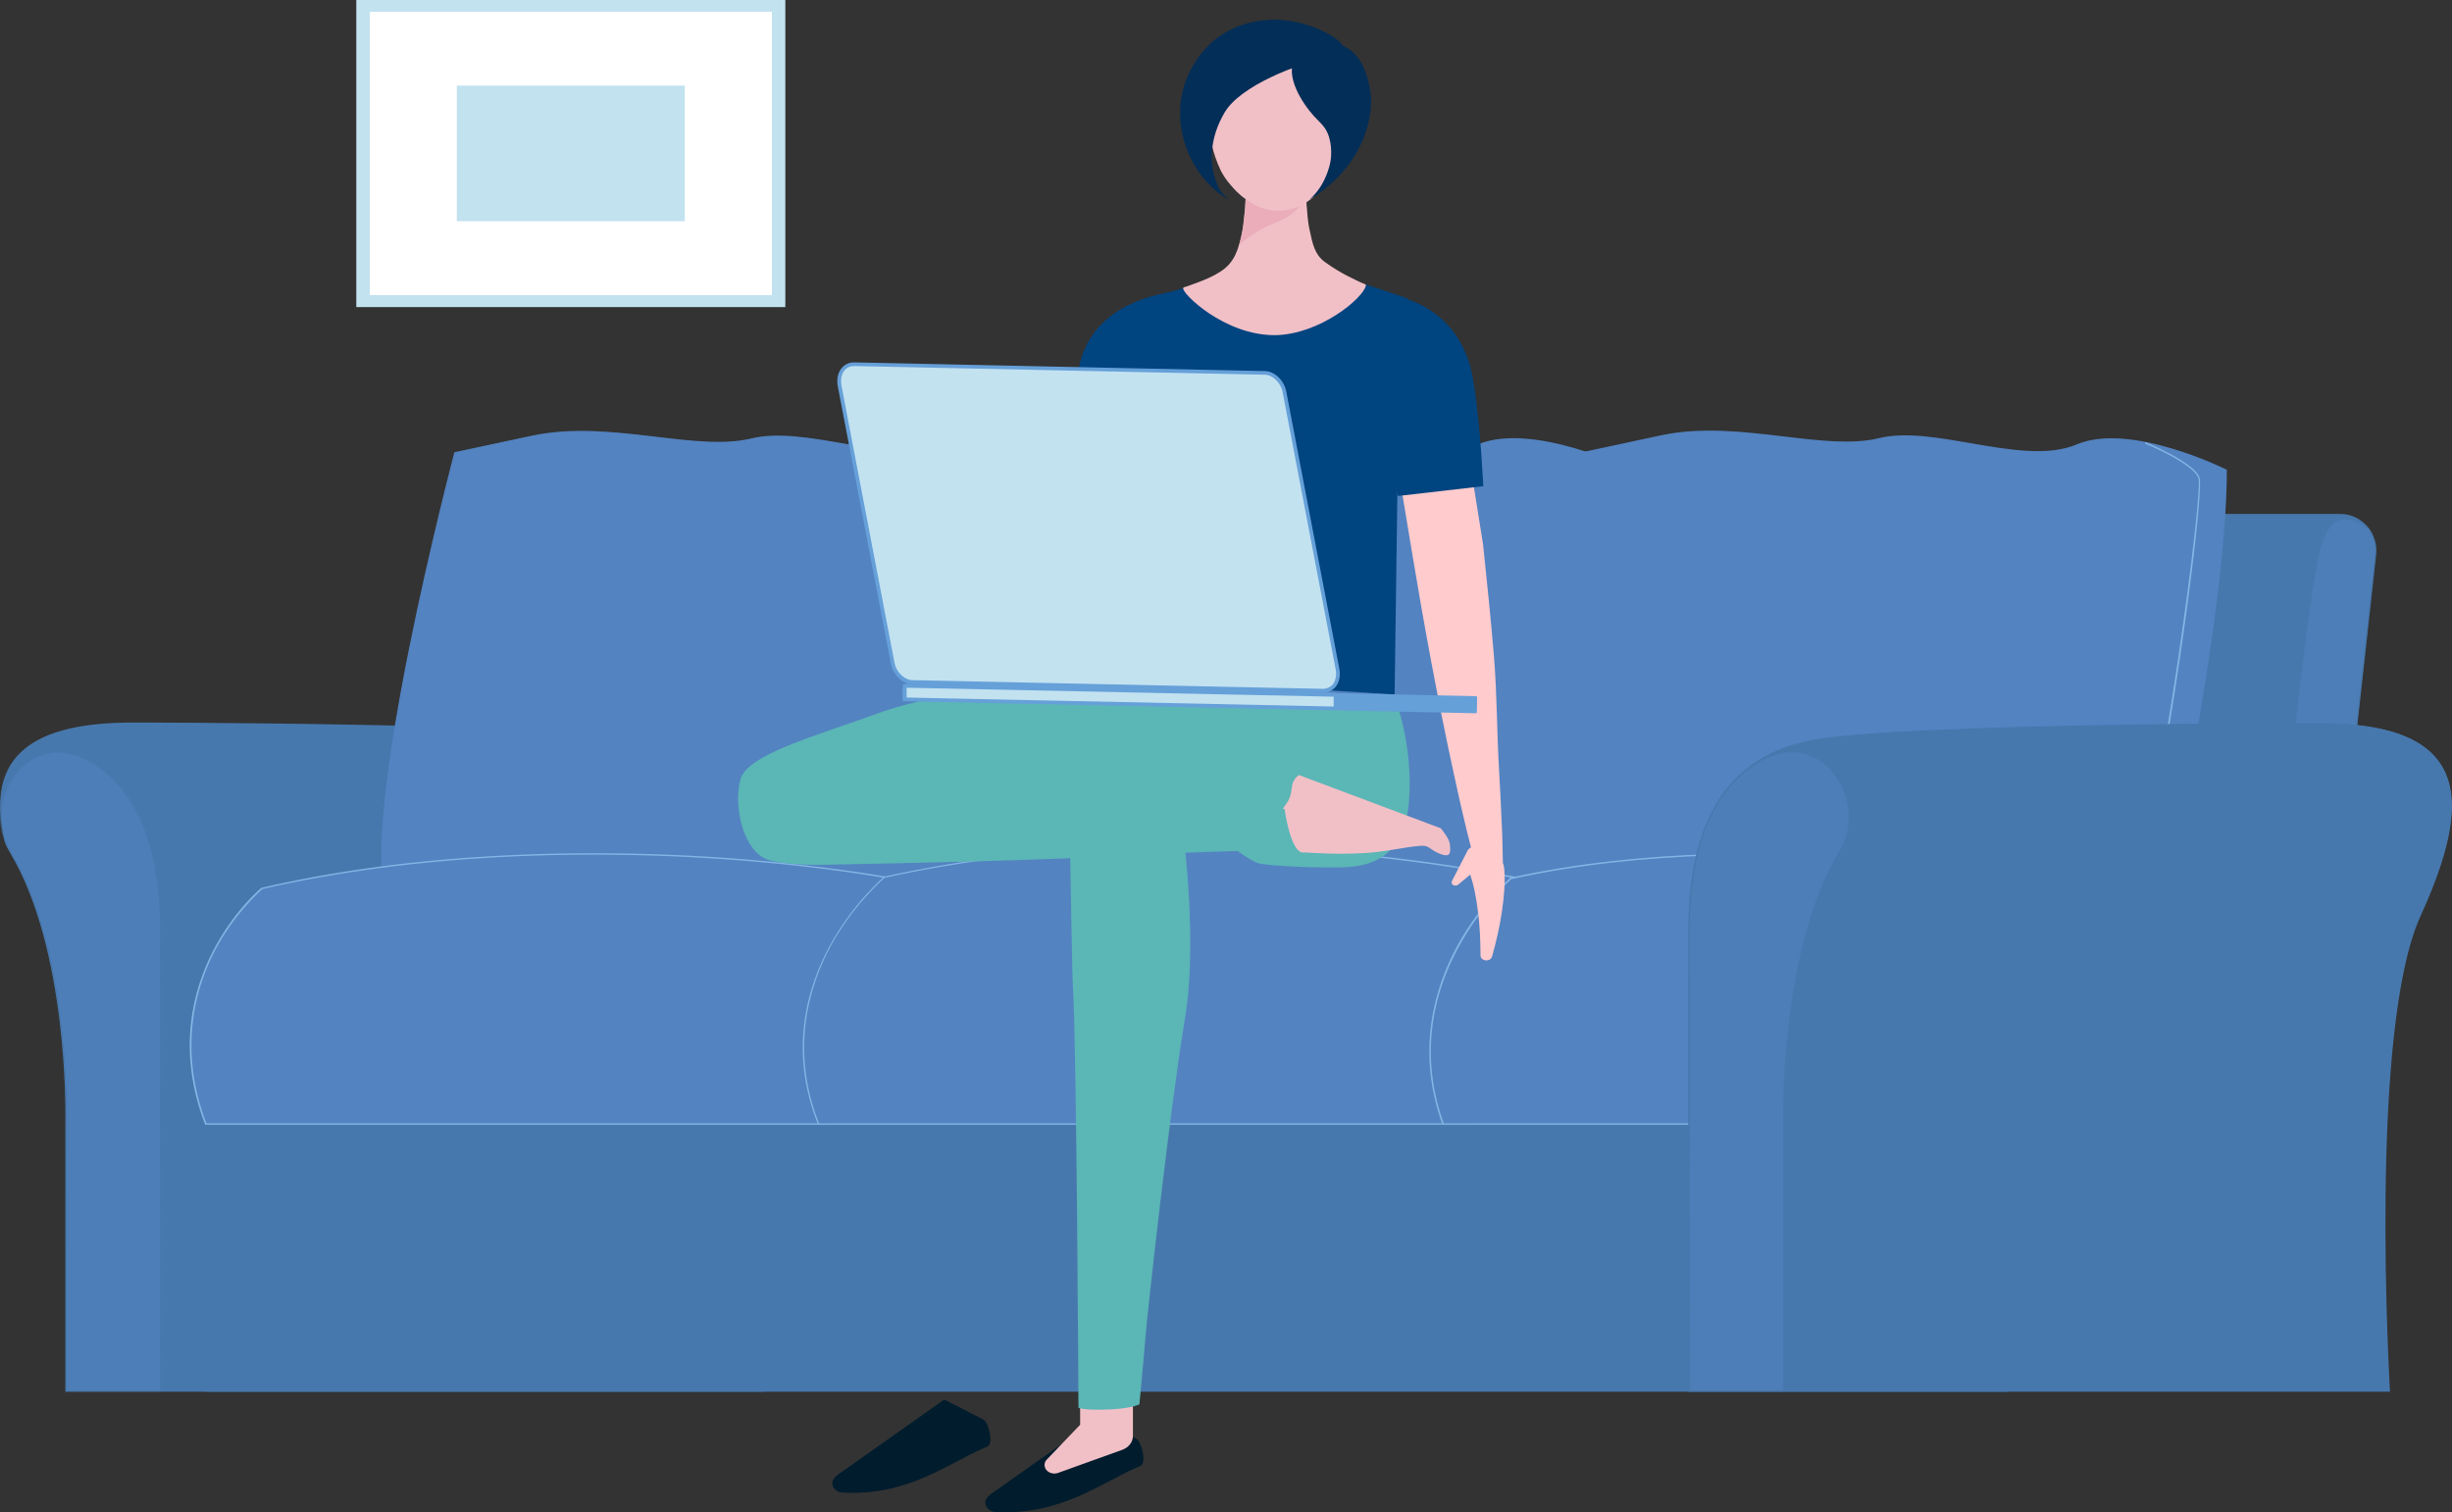
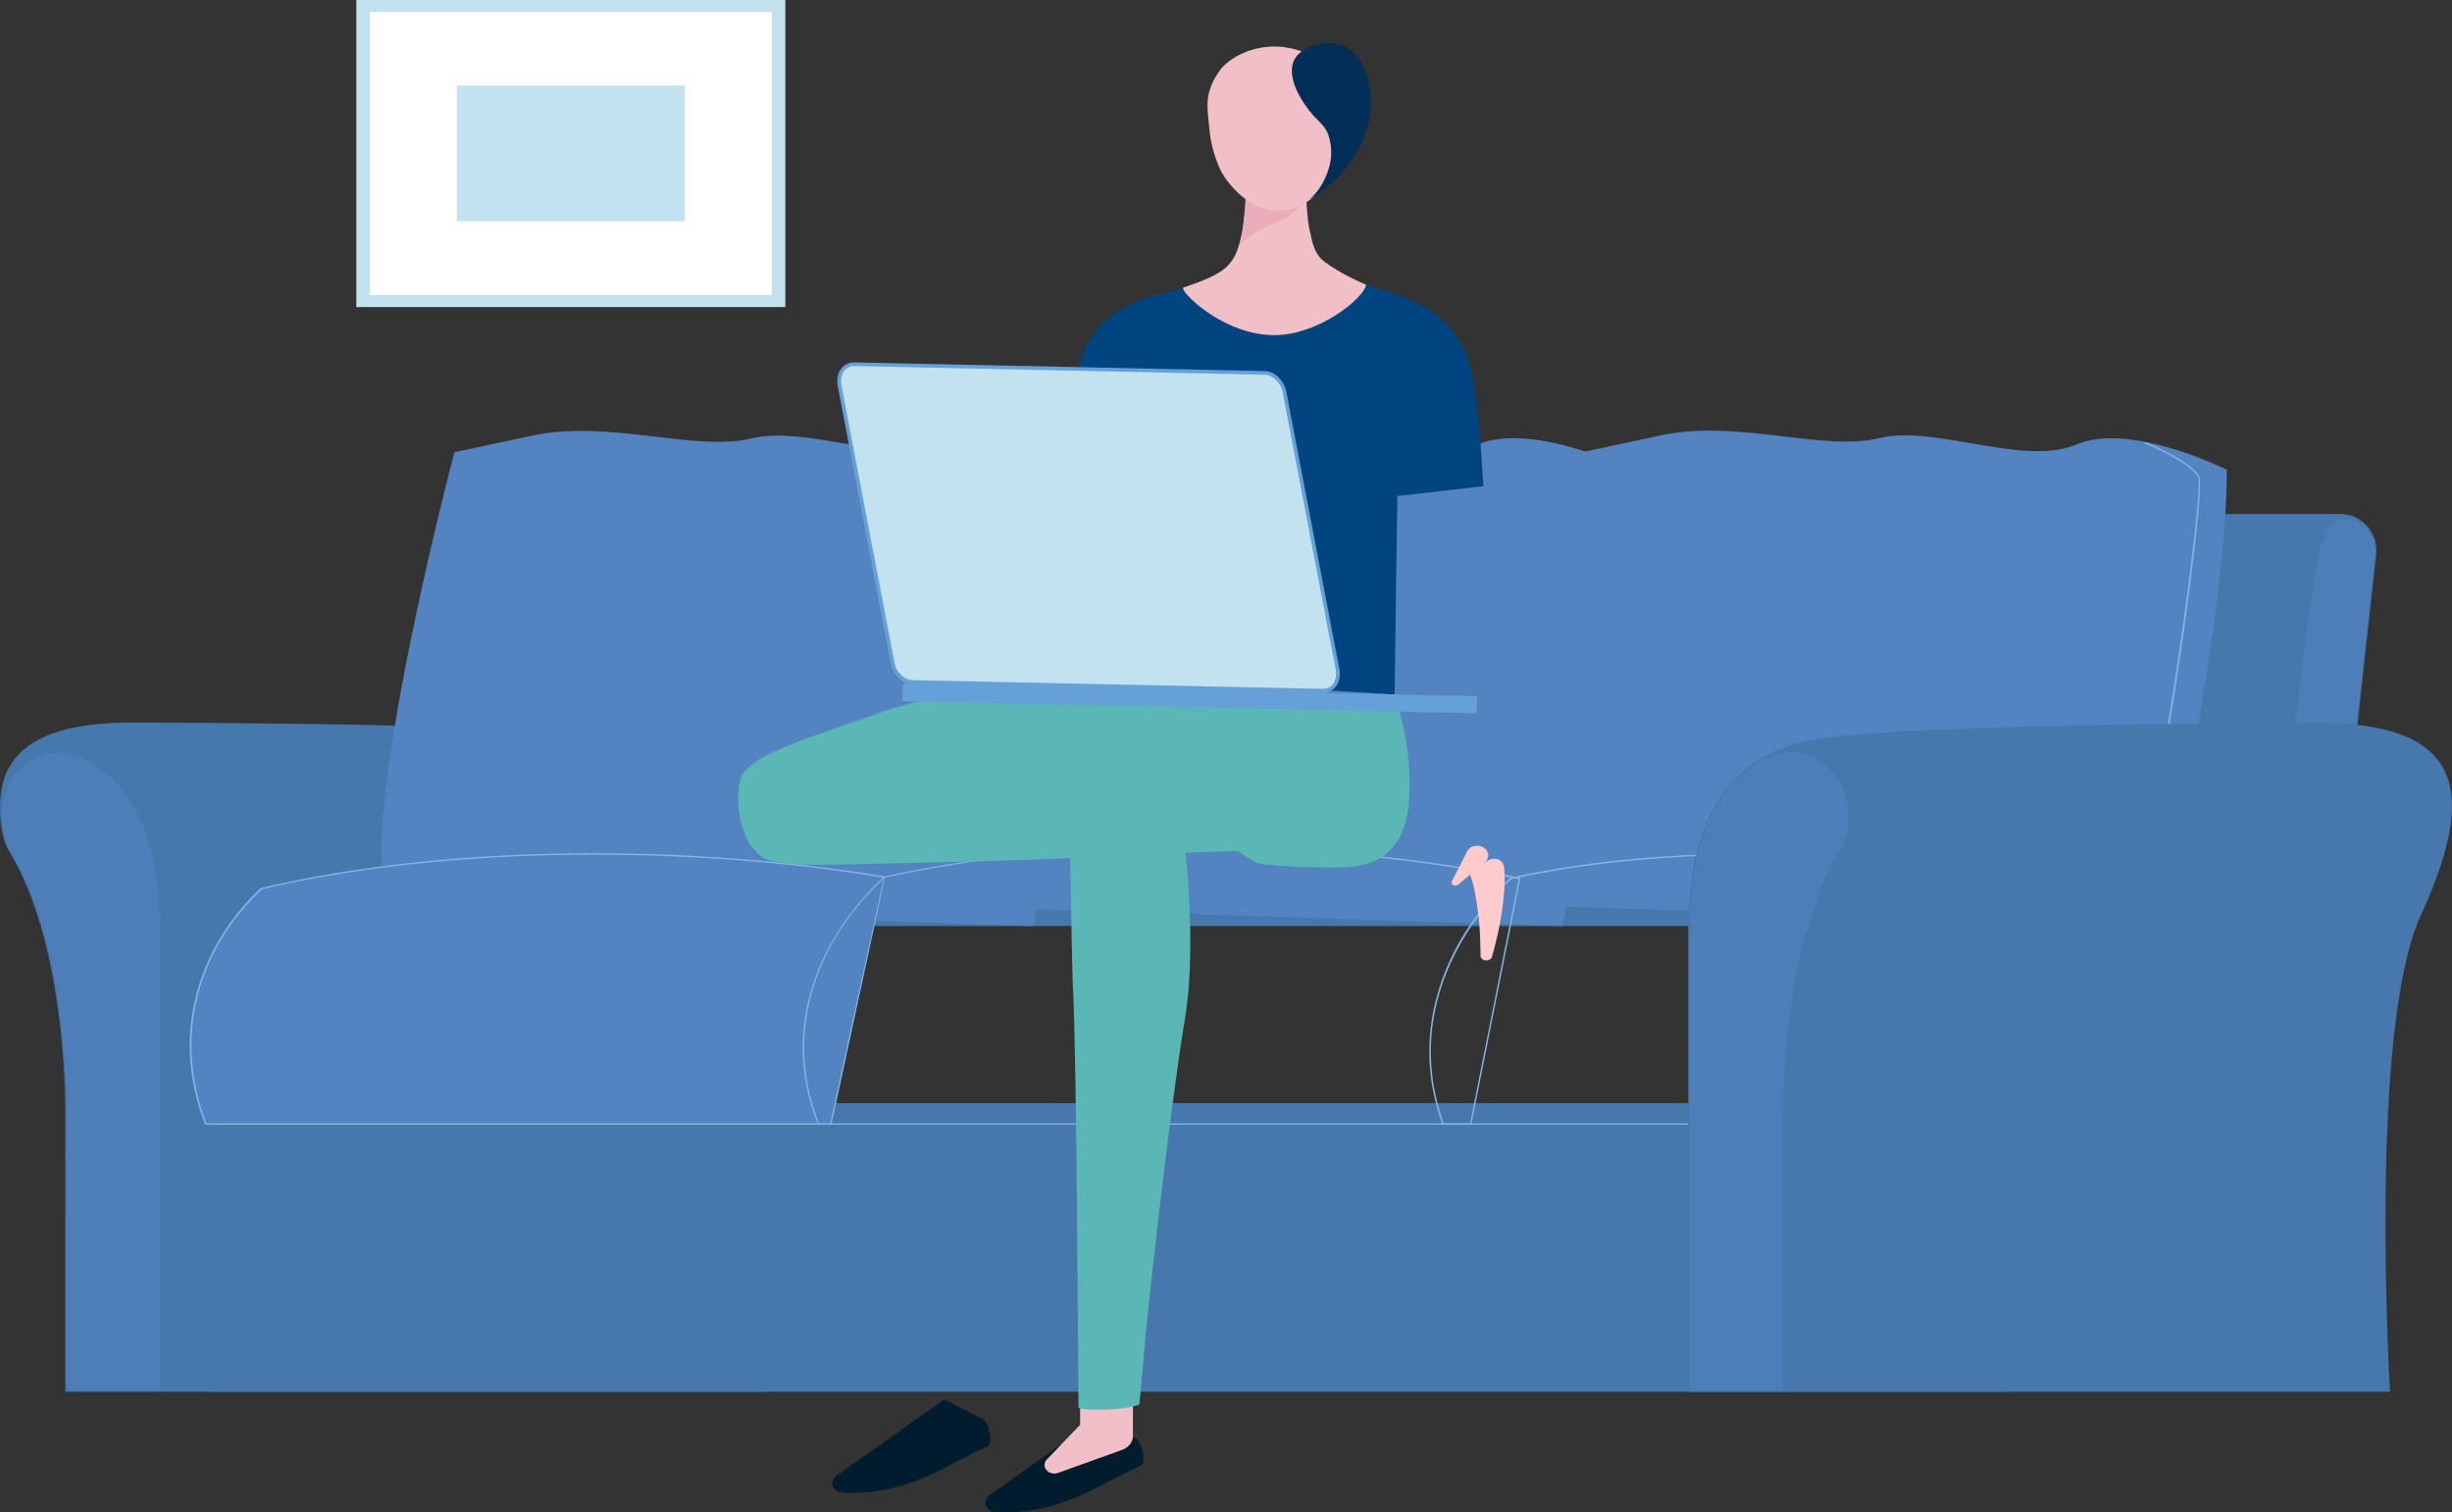
<svg xmlns="http://www.w3.org/2000/svg" version="1.1" id="Capa_1" x="0px" y="0px" viewBox="0 0 873.3 538.7" style="enable-background:new 0 0 873.3 538.7;" xml:space="preserve">
  <rect x="0" y="0" width="873.3" height="538.7" fill="#333333" stroke="none" />
  <style type="text/css">
	.st0{fill:#4778AD;}
	.st1{opacity:0.5;}
	.st2{fill:#5383C1;}
	.st3{fill:#84B5E4;}
	.st4{fill:#C2E2F0;}
	.st5{fill:#FFFFFF;}
	.st6{fill:#5BB6B6;}
	.st7{fill:#001C2D;}
	.st8{fill:#F1C0C7;}
	.st9{fill:#FFCBCD;}
	.st10{fill:#004480;}
	.st11{fill:#EAADB9;}
	.st12{fill:none;stroke:#000000;stroke-width:0.223;stroke-linecap:round;stroke-linejoin:round;stroke-miterlimit:10;}
	.st13{fill:#032E58;}
	.st14{fill:#66A0D9;}
</style>
  <g>
    <g>
      <g>
        <g>
          <path class="st0" d="M154.5,329.7h677L846,197.9c0.2-1.7,0.1-3.3-0.3-4.8c-0.4-1.7-1.2-3.3-2.2-4.6c-2.3-3.1-5.8-5-9.9-5H205.2      L154.5,329.7z" />
          <path class="st0" d="M831.7,329.9H154.1l0.1-0.3l50.8-146.5h628.6c4,0,7.6,1.9,10.1,5.1c1.1,1.4,1.8,3,2.2,4.7      c0.4,1.6,0.5,3.2,0.3,4.9L831.7,329.9z M154.8,329.4h676.4l14.5-131.6c0.2-1.6,0.1-3.2-0.3-4.7c-0.4-1.6-1.1-3.2-2.2-4.5      c-2.3-3.1-5.9-4.9-9.7-4.9H205.4L154.8,329.4z" />
        </g>
        <g class="st1">
          <path class="st2" d="M809.7,329.7h21.8L846,197.9c0.2-1.7,0.1-3.3-0.3-4.8c-0.7-1.9-1.5-3.4-2.2-4.6      c-0.5-0.5-12.1-11.3-17.2,6.3C821.4,211.7,810.9,317.2,809.7,329.7z" />
          <path class="st0" d="M831.7,329.9h-22.3l0-0.3c1.9-19.6,11.9-118.5,16.6-135c1.7-5.8,4.2-9.1,7.6-10c5-1.3,10,3.5,10.1,3.6      c0.8,1.2,1.5,2.8,2.3,4.7c0.4,1.6,0.5,3.3,0.3,4.9L831.7,329.9z M810,329.4h21.3l14.5-131.6c0.2-1.6,0.1-3.2-0.3-4.7      c-0.7-1.8-1.5-3.4-2.2-4.5c0,0-4.8-4.6-9.5-3.4c-3.2,0.8-5.6,4.1-7.2,9.7C821.8,211.2,812,309.2,810,329.4z" />
        </g>
      </g>
    </g>
    <g>
      <g>
        <g>
          <path class="st0" d="M0.3,289.3c0.2,3.3,0.7,6.8,1.6,10.6c0.5,1.3,1.1,2.6,1.9,3.8c21,34.9,19.8,94.1,19.8,94.1v97.7h248.2      c0,0,0-123.8,0-164.3c0-23.1-5-40.1-14.6-51.4c-7.3-8.5-17.1-13.8-29.5-16.1c-32-6-180.2-6-180.2-6      C12,257.8-0.7,269.4,0.3,289.3z" />
          <path class="st0" d="M272,495.8H23.3v-98c0-0.6,1-59.5-19.7-94c-0.7-1.2-1.4-2.5-1.9-3.9c-0.9-3.8-1.4-7.4-1.6-10.7      c-0.4-8.7,1.7-15.3,6.5-20.4c7.3-7.7,20.7-11.4,40.8-11.4c1.5,0,148.6,0.1,180.3,6c12.5,2.4,22.5,7.8,29.7,16.2      c9.7,11.4,14.7,28.7,14.7,51.5L272,495.8L272,495.8z M23.8,495.3h247.7v-164c0-22.7-4.9-39.9-14.5-51.2      c-7.1-8.3-17-13.7-29.4-16c-31.6-6-178.7-6-180.2-6c-20.1,0-33.3,3.7-40.5,11.2c-4.7,5-6.8,11.5-6.4,20      c0.2,3.2,0.7,6.8,1.6,10.5c0.5,1.3,1.1,2.5,1.8,3.7c20.8,34.6,19.8,93.6,19.8,94.2L23.8,495.3L23.8,495.3z" />
        </g>
        <g class="st1">
          <path class="st2" d="M1.9,299.9c0.5,1.3,1.1,2.6,1.9,3.8c21,34.9,19.8,94.1,19.8,94.1v97.7h33.7c0,0,0-123.8,0-164.3      c0-23.1-4.9-40.1-14.6-51.4c-21.1-23.5-41.2-8.5-42.4,9.4C0.1,292.8,0.6,296.4,1.9,299.9z" />
          <path class="st0" d="M57.5,495.8H23.3v-98c0-0.6,1-59.5-19.7-94c-0.7-1.2-1.4-2.5-1.9-3.9c-1.3-3.4-1.9-7-1.6-10.7      c0.6-9.6,6.5-17.9,14.6-20.7c5.2-1.8,15.8-2.7,28.2,11.1c9.7,11.4,14.7,28.7,14.7,51.5L57.5,495.8L57.5,495.8z M23.8,495.3H57      v-164c0-22.7-4.9-39.9-14.5-51.2c-9.1-10.1-18.9-14-27.7-11c-7.9,2.7-13.6,10.9-14.2,20.2c-0.2,3.6,0.3,7.1,1.6,10.5      c0.5,1.3,1.1,2.6,1.8,3.8c20.8,34.6,19.8,93.6,19.8,94.2L23.8,495.3L23.8,495.3z" />
        </g>
      </g>
    </g>
    <g>
      <rect x="73.8" y="393.2" class="st0" width="641.2" height="102.3" />
      <path class="st0" d="M715.2,495.8H73.5V393h641.7V495.8z M74,495.3h640.7V393.5H74V495.3z" />
    </g>
    <g>
      <path class="st2" d="M367.8,329.7c0,0,24.3-107.3,24.3-162.1c0,0-34-17.1-53.4-9c-19.3,8.1-50.8-7.1-70.9-2.2    c-20.2,4.9-50.5-6.9-78.1-1c-27.6,5.9-27.6,5.9-27.6,5.9s-35,131.3-23.9,161L367.8,329.7z" />
      <path class="st2" d="M368,329.9l-0.2,0L138,322.5l-0.1-0.2c-10.9-29.4,23.6-159.8,23.9-161.1l0-0.1l0.1,0l27.6-5.9    c14.6-3.1,29.7-1.3,44.2,0.4c12.5,1.5,24.4,2.9,33.9,0.6c9.4-2.3,21.3-0.2,32.9,1.8c13.6,2.3,27.7,4.8,38,0.4    c19.2-8,53.2,8.8,53.6,9l0.1,0.1v0.2c0,54.3-24.1,161.1-24.4,162.2L368,329.9z M138.3,322l229.2,7.5    c1.2-5.3,24.2-108.6,24.3-161.7c-2.4-1.2-34.6-16.6-53-8.9c-10.5,4.4-24.6,2-38.3-0.4c-11.5-2-23.4-4-32.7-1.8    c-9.5,2.3-21.5,0.9-34.1-0.6c-14.5-1.7-29.5-3.5-44.1-0.4l-27.4,5.8C160.9,166.6,127.8,292.9,138.3,322z" />
    </g>
    <g>
      <path class="st2" d="M556.4,329.7c0,0,24.8-107.3,24.8-162.1c0,0-34.7-17.1-54.4-9c-19.7,8.1-51.7-7.1-72.3-2.2    c-20.5,4.9-51.5-6.9-79.6-1c-28.1,5.9-28.1,5.9-28.1,5.9s-35.6,131.3-24.4,161L556.4,329.7z" />
      <path class="st2" d="M556.5,329.9l-0.2,0l-234.2-7.5l-0.1-0.2c-11.1-29.4,24-159.8,24.4-161.1l0-0.1l0.1,0l28.1-5.9    c14.9-3.1,30.3-1.3,45.1,0.4c12.8,1.5,24.9,2.9,34.5,0.6c9.5-2.3,21.7-0.2,33.5,1.8c13.9,2.3,28.2,4.7,38.7,0.4    c19.6-8.1,54.2,8.8,54.6,9l0.1,0.1v0.2c0,54.3-24.6,161.1-24.8,162.2L556.5,329.9z M322.5,322l233.6,7.5    c1.2-5.3,24.7-108.6,24.8-161.7c-2.4-1.2-35.3-16.6-54-8.9c-10.7,4.4-25.1,2-39-0.4c-11.7-2-23.9-4-33.3-1.8    c-9.7,2.3-21.9,0.9-34.7-0.6c-14.8-1.7-30.1-3.5-44.9-0.4l-28,5.8C345.6,166.6,311.8,292.9,322.5,322z" />
    </g>
    <g>
      <path class="st2" d="M768.6,329.7c0,0,24.2-107.3,24.2-162.1c0,0-33.8-17.1-53.1-9c-19.2,8.1-50.5-7.1-70.5-2.2    c-20,4.9-50.2-6.9-77.7-1c-27.4,5.9-27.4,5.9-27.4,5.9s-34.8,131.3-23.8,161L768.6,329.7z" />
      <path class="st2" d="M768.8,329.9l-0.2,0l-228.5-7.5l-0.1-0.2c-10.9-29.4,23.4-159.8,23.8-161.1l0-0.1l0.2,0l27.5-5.9    c14.5-3.1,29.5-1.3,44,0.4c12.5,1.5,24.3,2.9,33.7,0.6c9.3-2.3,21.2-0.2,32.7,1.8c13.5,2.3,27.5,4.8,37.8,0.4    c19.1-8,52.9,8.8,53.3,9l0.1,0.1v0.2c0,54.3-24,161.1-24.2,162.2L768.8,329.9z M540.4,322l227.9,7.5    c1.2-5.3,24.1-108.6,24.2-161.7c-2.4-1.2-34.5-16.6-52.7-8.9c-10.4,4.4-24.5,2-38.1-0.4c-11.5-2-23.3-4-32.5-1.8    c-9.5,2.3-21.3,0.9-33.8-0.6c-14.4-1.7-29.4-3.5-43.8-0.4l-27.3,5.8C562.9,166.6,530,292.9,540.4,322z" />
    </g>
    <g>
      <path class="st2" d="M764,157.6c0,0,17.5,7.2,19.2,12.6c1.7,5.4-12.1,111.5-25.1,157.4L764,157.6z" />
      <g>
        <path class="st3" d="M758.4,327.7l-0.5-0.1c12.9-45.8,26.7-152.2,25.1-157.2c-1.7-5.2-18.9-12.4-19.1-12.4l0.2-0.5     c0.7,0.3,17.6,7.3,19.3,12.7C785.3,175.8,771.5,281.4,758.4,327.7z" />
      </g>
    </g>
    <g>
      <g>
        <g>
          <path class="st2" d="M315.1,312.5c0,0-113.3-21.1-221.7,4c0,0-39.6,32.7-20,84h222.6L315.1,312.5z" />
          <path class="st3" d="M296.1,400.7h-223l-0.1-0.2c-10.2-26.6-4.1-48,2.7-61.4c7.4-14.5,17.3-22.8,17.4-22.8      c56.1-13,113.5-13.4,151.7-11.5c41.4,2.1,69.9,7.4,70.2,7.4l0.2,0l0,0.2L296.1,400.7z M73.5,400.2h222.2l19.1-87.5      c-2.9-0.5-30.6-5.4-69.9-7.4c-38.2-1.9-95.4-1.5-151.4,11.4c-0.7,0.6-10.2,8.8-17.3,22.6C69.5,352.6,63.5,373.9,73.5,400.2z" />
        </g>
        <g>
-           <path class="st2" d="M541.3,313c0,0-113-25.5-226.2-0.5c0,0-44,36.7-23.5,87.9h232.3L541.3,313z" />
+           <path class="st2" d="M541.3,313c0,0-113-25.5-226.2-0.5h232.3L541.3,313z" />
          <path class="st3" d="M524,400.7H291.4l-0.1-0.2c-10.6-26.6-3.6-49.1,4.1-63.4c8.4-15.4,19.4-24.7,19.5-24.8      c58.6-13,117-12.2,155.7-9.2c41.9,3.2,70.4,9.6,70.7,9.6l0.2,0l0,0.2L524,400.7z M291.7,400.2h231.9l17.3-87      c-2.8-0.6-30.5-6.5-70.4-9.6c-38.6-3-97-3.8-155.4,9.1c-0.8,0.7-11.3,9.8-19.4,24.6C288.2,351.5,281.3,373.9,291.7,400.2z" />
        </g>
        <g>
-           <path class="st2" d="M737.3,314.6c0,0-107-22.1-199.2-1.6c0,0-42.6,36.2-24.1,87.5h210.2L737.3,314.6z" />
          <path class="st3" d="M724.4,400.7H513.8l-0.1-0.2c-9.6-26.6-2.5-49,5.1-63.2c8.3-15.3,19-24.5,19.1-24.6      c47.8-10.6,99.4-9.6,134.4-6.9c37.9,2.9,64.8,8.5,65.1,8.5l0.2,0l0,0.2L724.4,400.7z M514.2,400.2H724l13.1-85.4      c-2.7-0.5-28.8-5.7-64.8-8.5c-34.9-2.7-86.5-3.7-134,6.9c-0.8,0.7-11,9.7-18.9,24.4C511.7,351.7,504.7,373.9,514.2,400.2z" />
        </g>
      </g>
    </g>
    <g>
      <g>
        <g>
          <path class="st0" d="M601.6,331.2c0,40.5,0,164.3,0,164.3H851c0,0-8-128.3,11-169.7c19-41.4,17.6-68.1-36-68.1      c0,0-148.2,0-180.2,6c-12.4,2.3-22.3,7.6-29.5,16.1C606.6,291.2,601.6,308.1,601.6,331.2z" />
          <path class="st0" d="M851.2,495.8H601.3V331.2c0-22.8,4.9-40.1,14.7-51.5c7.1-8.4,17.1-13.8,29.6-16.1c31.7-6,178.8-6,180.3-6      c22.9,0,37.1,4.8,43.5,14.8c6.9,10.8,4.6,27.9-7.2,53.7c-18.8,40.9-11,168.3-11,169.6L851.2,495.8z M601.9,495.3h248.8      c-0.4-6.6-7.4-129.5,11-169.5c11.8-25.6,14.1-42.5,7.3-53.2c-6.3-9.8-20.4-14.5-43.1-14.5c-1.5,0-148.5,0.1-180.2,6      c-12.4,2.3-22.3,7.7-29.3,16c-9.7,11.3-14.6,28.5-14.6,51.2V495.3z" />
        </g>
        <g class="st1">
          <path class="st2" d="M601.6,331.2c0,40.5,0,164.3,0,164.3h33.7v-97.7c0,0-1.2-59.2,19.8-94.1c13-21.6-12.2-53.5-38.9-23.8      C606.6,291.2,601.6,308.1,601.6,331.2z" />
          <path class="st0" d="M635.6,495.8h-34.2V331.2c0-22.8,4.9-40.1,14.7-51.5c11.2-12.4,23.6-15.6,33.4-8.4      c8.5,6.3,13.1,20.5,5.9,32.5c-20.7,34.5-19.7,93.4-19.7,94V495.8z M601.9,495.3h33.2v-97.5c0-0.6-1-59.6,19.8-94.2      c7.1-11.8,2.5-25.7-5.8-31.9c-9.5-7-21.7-3.9-32.7,8.3c-9.7,11.3-14.6,28.5-14.6,51.2L601.9,495.3L601.9,495.3z" />
        </g>
      </g>
    </g>
  </g>
  <g>
    <rect x="126.9" class="st4" width="152.8" height="109.4" />
    <rect x="131.7" y="4.2" class="st5" width="143.2" height="100.9" />
    <rect x="131.7" y="4.2" class="st5" width="143.2" height="100.9" />
    <rect x="162.7" y="30.5" class="st4" width="81.2" height="48.3" />
  </g>
  <g>
    <g>
      <g>
        <path class="st6" d="M439.5,228.2c0,0-101.3,16.7-125.6,25.5c-24.3,8.8-47.8,15.1-50.2,24c-2.4,8.9,0.5,23.4,8.2,27.9     c4.5,2.6,19.8,2.5,19.8,2.5s71.1-1.2,100.1-2.9c29-1.7,69.6-2.6,69.6-2.6L450,282.8c0,0-40.3-18-36-19.7     C418.2,261.4,439.5,228.2,439.5,228.2z" />
      </g>
    </g>
    <g>
      <g>
        <path id="XMLID_23_" class="st7" d="M390.8,505.5L353,532.2c-4.2,3-1.1,6.2,1.2,6.4c23.8,1.5,38.1-10.6,52-16.4     c2.3-1,0.3-8.8-1.5-9.6L390.8,505.5z" />
        <path id="XMLID_22_" class="st8" d="M403.5,499.3V510v1.6c0,2.2-1.6,4.1-3.8,4.9l-22.8,8.2c-1.8,0.7-3.9-0.1-4.6-1.6     c-0.5-1.1-0.3-2.3,0.5-3.1l15.7-16.4l-3.8,6.5v-10.7c0-4.5,4.2-8.1,9.4-8.1C399.3,491.2,403.5,494.8,403.5,499.3z" />
      </g>
      <g>
        <path id="XMLID_11_" class="st7" d="M336.3,498.6l-37.8,26.7c-4.2,3-1.1,6.2,1.2,6.4c23.8,1.5,38.1-10.6,52-16.4     c2.3-1,0.3-8.8-1.5-9.6L336.3,498.6z" />
      </g>
      <path class="st6" d="M496.7,248.3c0,0,6.8,17,5.1,37.5c-1.7,20.4-14.7,22.6-21.9,23.1c-7.2,0.4-23.2-0.1-30.6-1.1    c-7.3-1-29.5-23.1-29.5-23.1s7.6,46.1,2.2,78.4c-5.4,32.3-13.6,106.7-14.1,114c-0.7,8.8-2.1,23.2-2.1,23.2s-3.3,1.8-13.4,1.9    c-7.5,0.1-8.3-0.7-8.3-0.7s-0.6-127.3-2-150.5c-0.4-7.4-1.3-72.3-1.6-76.9c-0.8-13,1.1-30.6,5.2-35.2c6.8-7.7,15.4-12.9,33-6.3    c13.4,5,34.4,16.9,44.6,17.7C473.6,251.1,496.7,248.3,496.7,248.3z" />
    </g>
-     <path class="st8" d="M513.2,295.1c3.2,4.2,3.2,5,3.3,7.1c0.2,2.9-1.3,3-4.3,1.7c-3-1.3-3.1-2.7-6-2.6c-6,0.4-12.5,2.2-20.2,2.6   c-11.6,0.7-20.3-0.3-21.8-0.2c-4.6,0.3-6.7-15.6-6.7-15.6s-1.3,0.8,0.3-1.3c3.7-4.8,0.7-7.5,4.8-10.7" />
    <g>
      <g id="XMLID_12_">
        <g id="XMLID_13_">
-           <path id="XMLID_16_" class="st9" d="M517.1,154.5c3.1-0.3,5.9,1.9,6.3,5c0.6,4.8,1.1,9.6,1.6,14.4l3.2,20      c1.4,13.4,2.8,26.7,3.9,40.1c1.1,13.4,1,26.8,1.8,40.2c0.4,6.7,0.7,13.4,1,20.2c0.2,3.4,0.2,6.7,0.3,10.1l0.1,5l0,2.5l0,0.6      l0,0.5l0,1l-2.3,0.5c-3,0.6-6-1.2-6.9-4.2l0,0l-1.3-5c-0.8-3.3-1.7-6.6-2.5-9.9c-1.6-6.6-3.1-13.2-4.5-19.8      c-2.9-13.2-5.5-26.5-8-39.7c-2.5-13.3-4.8-26.5-7-39.8l-3.3-19.9c-0.8-4.7-1.6-9.3-2.2-14c-0.4-3.3,2-6.3,5.3-6.6L517.1,154.5z" />
          <path id="XMLID_15_" class="st9" d="M535.4,307.9c0.2,0.6,0.3,0.9,0.3,1.3l0.1,1.1c0,0.7,0.1,1.5,0.1,2.2c0,1.4,0,2.8-0.1,4.2      c-0.2,2.8-0.5,5.5-0.9,8.2c-0.4,2.7-0.9,5.4-1.5,8c-0.6,2.6-1.2,5.2-2,7.9c-0.3,1-1.4,1.5-2.5,1.3c-1-0.2-1.6-0.9-1.6-1.7      c0-2.6-0.1-5.2-0.2-7.8c-0.2-2.6-0.3-5.2-0.7-7.7c-0.3-2.5-0.7-5.1-1.2-7.5c-0.3-1.2-0.5-2.4-0.9-3.6c-0.2-0.6-0.3-1.2-0.5-1.7      l-0.3-0.8c-0.1-0.2-0.2-0.6-0.1-0.6l6.6-4.2c1.6-1,3.8-0.7,4.9,0.6C535.1,307.4,535.3,307.7,535.4,307.9z" />
          <path id="XMLID_14_" class="st9" d="M529,307.1l-9.6,8l-0.1,0.1c-0.5,0.4-1.4,0.4-1.9,0c-0.4-0.3-0.5-0.9-0.3-1.3l5.3-10.3      l0.1-0.3c0.9-1.7,3.2-2.5,5.2-1.7c2,0.8,2.9,2.8,2,4.5C529.6,306.4,529.3,306.8,529,307.1z" />
        </g>
      </g>
      <path id="XMLID_9_" class="st10" d="M501.4,106.4l-3.5,53.7l-1.2,87.3l-96-5.9l8.4-81.7l-3.8-52.1c0-0.1,16.6-5.2,16.5-5.2    l64.6-1.2C486.3,101.3,501.5,106.3,501.4,106.4z" />
      <path id="XMLID_8_" class="st10" d="M378.7,172l3-21.3l1.4-10.6l0.6-5.2l0.3-2.6c0.1-0.7,0.3-1.6,0.5-2.4c0.1-0.8,0.4-1.6,0.7-2.5    c1-3.4,2.9-7.1,5.9-10.6c3-3.4,7-6.3,10.8-8.1c3.9-1.9,7.5-3,10.7-3.8c3.2-0.8,6.1-1.2,8.7-1.6c5.2-0.7,9.4-1,12.1-1.5    c1.3-0.2,2.3-0.5,2.3-0.6c0.1-0.1-1.1,0-2.9,1.3l29.9,28.5c-5,3.6-10,5.3-13.9,6.2c-4,0.9-7.2,1.2-10,1.4    c-5.5,0.3-9.6,0.2-12.8,0.2c-3.1,0-5.2,0.3-5,0c0-0.2,0.6-0.6,0.9-1.2c0.3-0.5,0.3-0.9,0.1-0.8c0,0-0.1,0-0.2,0.2    c-0.1,0.1-0.1,0.1-0.2,0.3l-0.8,2.7l-1.7,5.3l-3.4,10.5l-7,20.8L378.7,172z" />
      <path id="XMLID_7_" class="st10" d="M497.9,176.7c-1.7-6.8-3.5-13.8-5.4-20.6c-1-3.4-2-6.7-3-9.9c-0.5-1.6-1.1-3.1-1.6-4.5    l-0.8-1.9c-0.2-0.4-0.4-0.9-0.7-1.2c-0.4-0.8-0.8-1-0.9-1c-0.1,0,0.2,0.5,0.8,0.9c0.5,0.4,1.1,0.7,0.9,0.7c-0.2,0.1-1,0-2.4,0.1    c-2.8,0-7.6,0.5-14.2,0.1c-3.3-0.2-7.2-0.8-11.2-2c-4-1.2-8.2-3-11.7-5.4l28-30c-0.3-0.1-0.8-0.1-0.9,0c-0.1,0.1,0.2,0.3,1,0.6    c1.7,0.5,5.4,0.7,10.8,1.1c2.8,0.2,6,0.6,9.9,1.5c3.8,0.9,8.2,2.4,12.1,4.8c3.9,2.4,7.1,5.5,9.2,8.4c2.2,2.9,3.6,5.8,4.6,8.4    c0.5,1.3,0.9,2.6,1.3,3.8c0.2,1.1,0.5,2.2,0.7,3.3c0.4,2.1,0.7,4,1,6c0.5,3.8,0.9,7.6,1.3,11.3c0.7,7.4,1.2,14.6,1.6,22    L497.9,176.7z" />
      <path id="XMLID_6_" class="st8" d="M486.5,101.6c-0.8,4.6-16.5,17.6-32.4,17.8c-18.1,0.1-33.4-15.1-32.7-16.8    c0.1-0.3,0.8-0.4,1.4-0.6c3.8-1.4,11.5-3.8,15-7.9c1.7-2,2.6-3.9,3.4-6.6c0.3-1,0.6-2.1,0.9-3.5c0.5-2.1,0.8-4.5,1.2-8.7    c0.1-0.9,0.2-1.8,0.2-2.8c0.2-2.8,0.5-6.3,0.8-10.8c0-0.4,0.1-1,0.3-1.7c0.1-0.3,0.2-0.6,0.5-0.9c3.2-5.2,16.8-6,20-1.9    c0.8,1.1,0.7,2.3,0.6,3.6c0,0.1,0,0.1,0,0.2c-0.3,3.1-0.4,6.1-0.4,8.9c0,0.6,0,1.2,0,1.8c0,1,0.1,2,0.2,2.9c0.2,3,0.5,5.5,0.9,7.2    c1.1,5.3,1.9,8.9,5.4,11.5c6,4.4,12.1,6.9,12.4,7.1C484.8,100.8,486.6,101.2,486.5,101.6z" />
      <path id="XMLID_5_" class="st11" d="M467.1,60.9c-0.4,2.6-0.7,5.2-1.1,7.7c-0.2,0.4-0.4,0.8-0.6,1.2c-1.6,3.1-3.6,5-5.1,6.2    c-4.5,3.6-8.5,3.6-14.5,7.8c-2.1,1.4-3.5,2.7-4.5,3.7c0.3-1,0.6-2.1,0.9-3.5c0.5-2.1,0.8-4.5,1.2-8.7c0.1-0.9,0.2-1.8,0.2-2.8    c0.2-2.8,0.5-6.3,0.8-10.8c0-0.4,0.1-1,0.3-1.7l21,0.7L467.1,60.9z" />
      <path id="XMLID_4_" class="st12" d="M461.5,51.2" />
      <path id="XMLID_3_" class="st8" d="M455.2,16.6c-2.3-0.1-7.1,0-12.2,2.2c-3.9,1.7-6.4,3.8-7.8,5.3c-4.1,5.2-5,9.6-5.1,12.2    c-0.1,1.7,0,3.6,0.4,7.3c0.3,3.2,0.5,5.6,1.3,8.8c0.5,2.1,1.4,5,3,8.4c0.2,0.3,0.4,0.7,0.6,1.1c0.2,0.3,1.2,2.1,2.9,4    c1.2,1.4,2.9,3.4,5.6,5.2c2.1,1.4,5.1,3.5,9.7,3.9c0.5,0,5.3,0.5,9.9-1.9c3.6-1.9,5.7-4.1,7.2-6c2.5-3,3.8-6,4.6-8.4    c0.7-2.9,2.2-5.8,2.7-9.3c0.6-4.3,0-8.6,0-12.1c-0.4-1.9-1.1-4.7-2.6-7.7c-1-2-2.1-3.7-3.2-5.1c-1.1-1.4-3.5-3.8-7.4-5.7    C460.8,17.1,457.2,16.7,455.2,16.6z" />
-       <path id="XMLID_2_" class="st13" d="M436.2,40c5.5-9.3,25.5-17.3,37.7-19.7c1.5-0.3,4.3-0.9,4.7-2.4c0.9-3-8.6-8.5-17.8-10.2    C458,7.1,449,5.8,439.5,10c-9.1,4.1-13.1,10.8-14.9,13.9c-8.4,14.6-3.9,33.6,8.4,44c1.8,1.5,3.5,2.6,4.6,3.3    c-0.1-0.3-2.4-1.9-3.5-4.2C430.2,58.8,430.8,49.1,436.2,40z" />
      <path id="XMLID_1_" class="st13" d="M461.2,20.9c-3.7,6.2,2.7,16,6.8,20.5c2,2.2,4,3.6,5.1,6.7c0.4,1,1.9,5.9,0.3,11.4    c-2.3,8.1-7,11.5-7,11.5c1-0.6,2.4-1.4,3.9-2.5c0,0,3.7-2.7,6.8-6c13.2-14.2,11.1-28.9,11.1-28.9c-0.5-3.6-2.2-15.5-11.6-17.8    C471.1,14.4,463.7,16.7,461.2,20.9z" />
    </g>
    <g>
      <g>
        <g>
          <path class="st4" d="M471.1,246.1L324.8,243c-3.1-0.1-6.1-3-6.8-6.6L299,137.5c-0.8-4.4,1.5-7.9,5.3-7.8l146.3,3.1      c3.1,0.1,6.1,3,6.8,6.6l18.9,98.8C477.2,242.6,474.8,246.1,471.1,246.1z" />
          <g>
            <path class="st14" d="M471.2,246.8c-0.1,0-146.4-3.1-146.4-3.1c-3.4-0.1-6.7-3.3-7.5-7.2l-18.9-98.8c-0.5-2.6,0-5,1.4-6.6       c1.1-1.3,2.8-2.1,4.5-2l146.3,3.1c3.4,0.1,6.7,3.3,7.5,7.2l18.9,98.8c0.5,2.5,0,5-1.4,6.6C474.5,246,472.9,246.8,471.2,246.8z        M304.2,130.4c-1.4,0-2.5,0.5-3.4,1.5c-1.1,1.3-1.5,3.3-1.1,5.5l18.9,98.8c0.6,3.2,3.5,6,6.2,6.1l146.3,3.1       c1.4,0,2.6-0.5,3.5-1.5c1.1-1.3,1.5-3.3,1.1-5.5l-18.9-98.8c-0.6-3.2-3.5-6-6.2-6.1l-146.3-3.1       C304.2,130.4,304.2,130.4,304.2,130.4z" />
          </g>
        </g>
        <g>
          <path class="st14" d="M525.5,254.1L322,249.8c-0.3,0-0.5-0.2-0.5-0.5l0.1-5.1c0-0.3,0.2-0.5,0.5-0.5l203.5,4.3      c0.3,0,0.5,0.2,0.5,0.5l-0.1,5.1C526.1,253.9,525.8,254.1,525.5,254.1z" />
        </g>
        <g>
-           <path class="st4" d="M322.8,249.1c-0.3,0-0.6-0.3-0.6-0.6l0.1-3.5c0-0.3,0.3-0.6,0.6-0.6l152.2,3.2c0.3,0,0.6,0.3,0.6,0.6      l-0.1,3.5c0,0.3-0.3,0.6-0.6,0.6L322.8,249.1z" />
          <path class="st14" d="M322.9,245l152.1,3.2l0,3.5l-152.1-3.2L322.9,245L322.9,245z M322.9,243.6c-0.7,0-1.3,0.6-1.3,1.3      l-0.1,3.5c0,0.7,0.5,1.3,1.3,1.3l152.2,3.2c0.7,0,1.3-0.6,1.3-1.3l0.1-3.5c0-0.7-0.5-1.3-1.3-1.3L322.9,243.6      C322.9,243.6,322.9,243.6,322.9,243.6z" />
        </g>
      </g>
    </g>
  </g>
</svg>